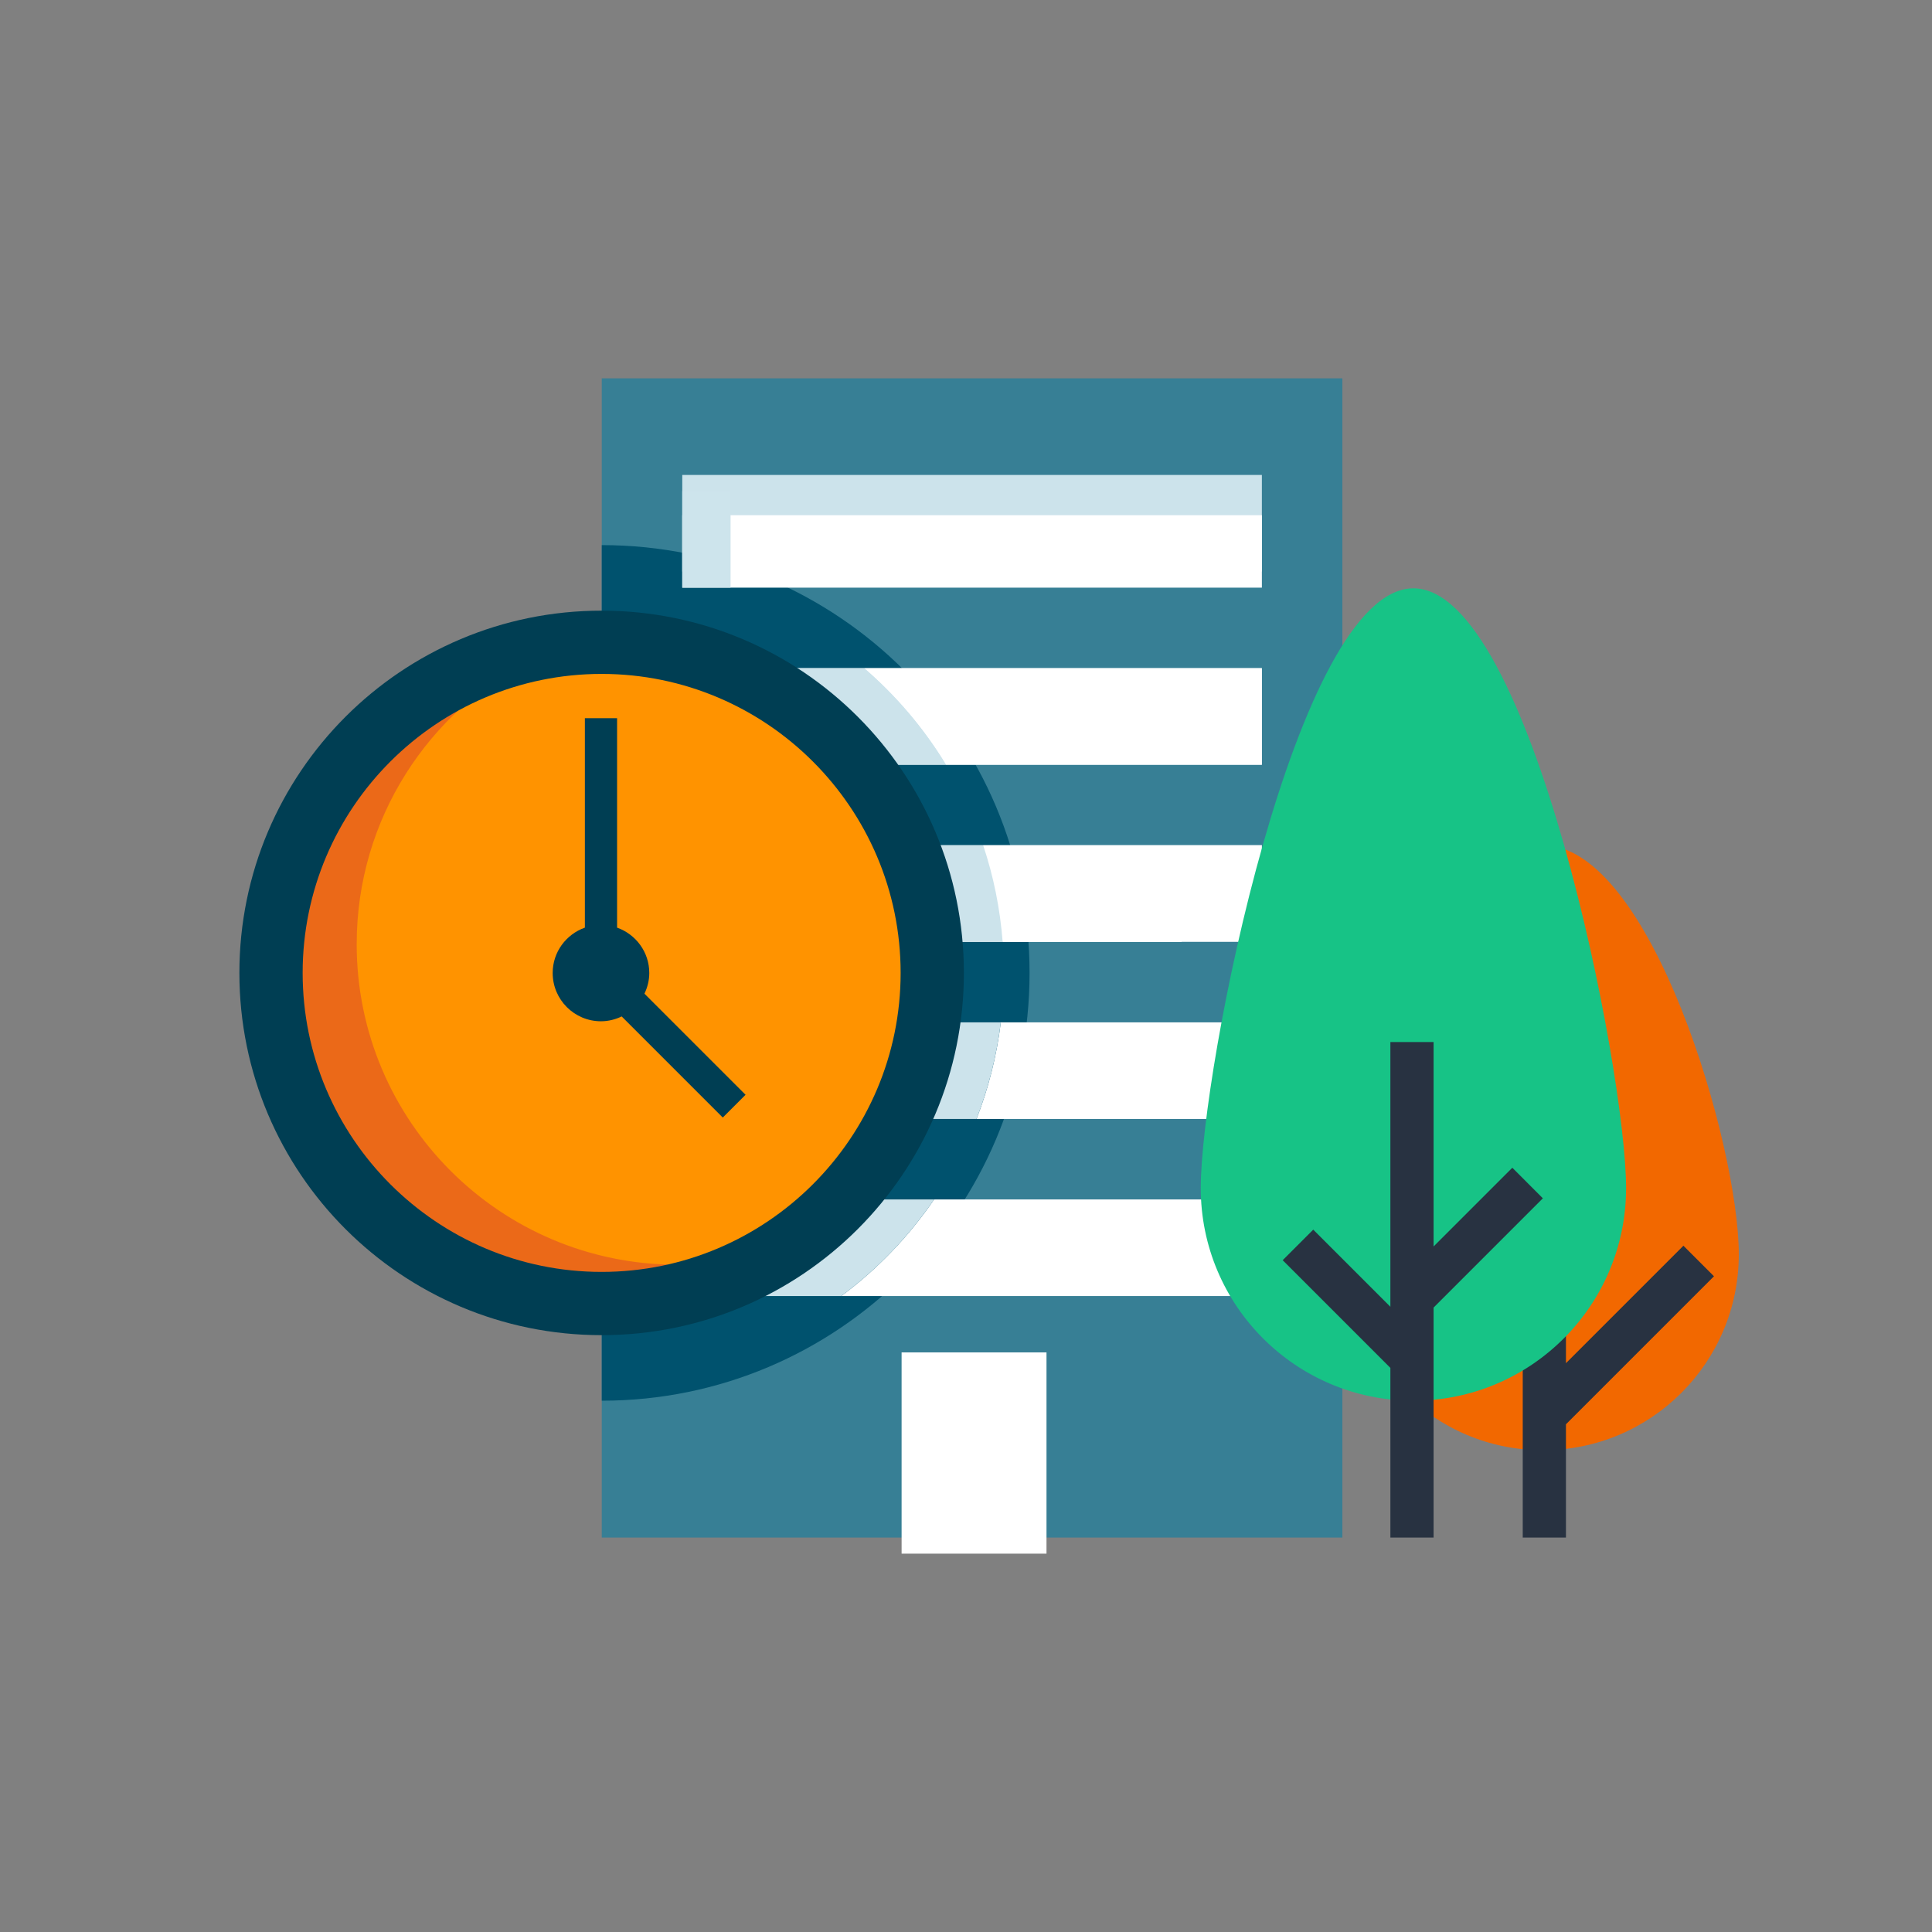
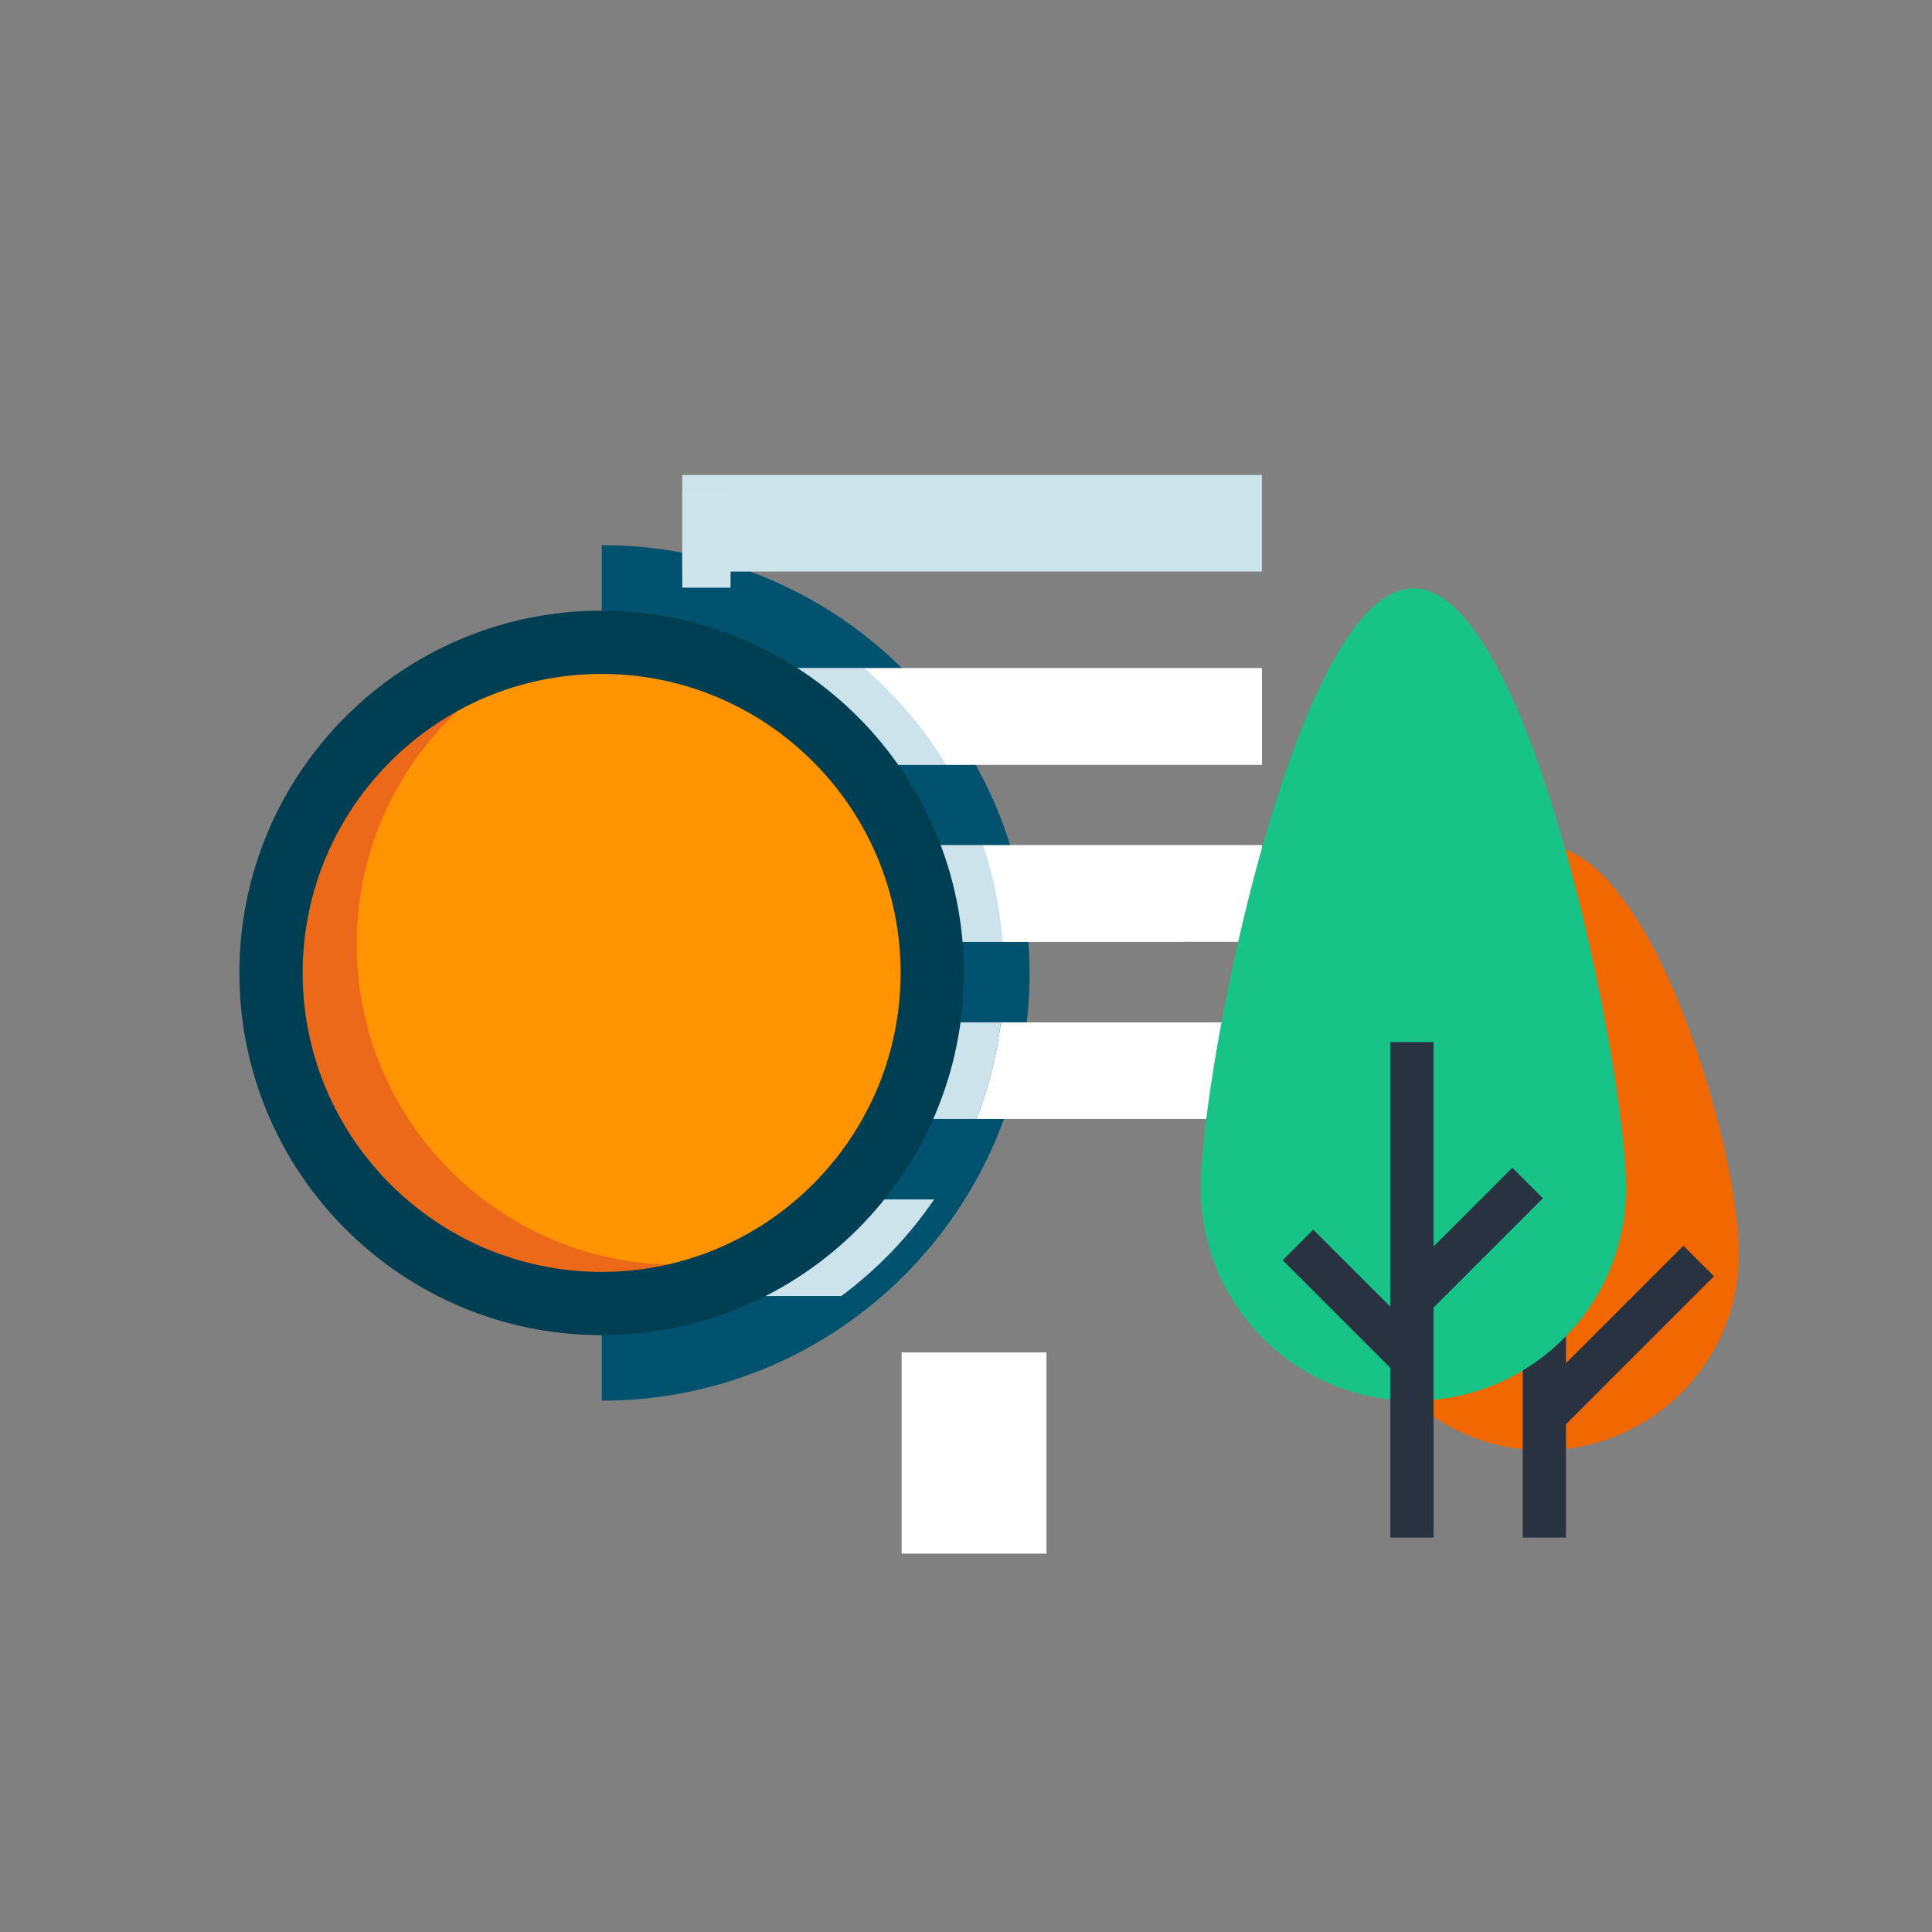
<svg xmlns="http://www.w3.org/2000/svg" viewBox="0 0 120 120">
  <rect x="0" y="0" width="120" height="120" fill="#808080" stroke="none" />
  <defs>
    <style>.cls-1{fill:#f26800;}.cls-1,.cls-2,.cls-3,.cls-4,.cls-5,.cls-6,.cls-7,.cls-8,.cls-9,.cls-10,.cls-11,.cls-12{stroke-width:0px;}.cls-2{fill:none;}.cls-3{fill:#ff9300;}.cls-4{fill:#cde4ec;}.cls-5{fill:#003e53;}.cls-6{fill:#377f95;}.cls-7{fill:#283241;}.cls-8{fill:#17c386;}.cls-9{fill:#eb6918;}.cls-10{fill:#cce3eb;}.cls-11{fill:#fff;}.cls-12{fill:#00526e;}</style>
  </defs>
  <g id="kaders">
-     <rect class="cls-2" height="120" width="120" />
-   </g>
+     </g>
  <g id="Laag_1">
    <path class="cls-1" d="M108,77.908c0-6.72-5.447-25.408-12.167-25.408s-12.167,18.688-12.167,25.408,5.447,12.167,12.167,12.167,12.167-5.447,12.167-12.167Z" />
    <polygon class="cls-7" points="87.793 77.932 89.691 76.035 94.58 80.924 94.58 68.227 97.264 68.227 97.264 84.67 104.56 77.374 106.458 79.272 97.264 88.465 97.264 95.5 94.58 95.5 94.58 84.72 87.793 77.932" />
-     <rect class="cls-6" height="72" width="46" x="37.377" y="23.5" />
    <path class="cls-12" d="M37.377,33.858v53.142c14.675,0,26.571-11.896,26.571-26.571s-11.896-26.571-26.571-26.571Z" />
    <rect class="cls-11" height="6" width="36" x="42.377" y="52.5" />
    <rect class="cls-10" height="6" width="36" x="42.377" y="41.5" />
    <rect class="cls-10" height="6" width="36" x="42.377" y="29.5" />
    <rect class="cls-11" height="12.5" width="9" x="56" y="84" />
    <path class="cls-11" d="M78.377,69.5v-6h-16.215c-.256,2.091-.77,4.102-1.51,6h17.725Z" />
    <path class="cls-10" d="M42.377,69.5h18.275c.74-1.898,1.254-3.909,1.51-6h-19.785v6Z" />
-     <path class="cls-11" d="M52.253,80.5h26.123v-6h-20.358c-1.575,2.307-3.525,4.336-5.765,6Z" />
    <path class="cls-10" d="M42.377,80.5h9.877c2.24-1.664,4.19-3.693,5.765-6h-15.642v6Z" />
    <path class="cls-11" d="M73.377,58.5l5-6h-17.312c.638,1.908,1.052,3.918,1.211,6h11.101Z" />
    <path class="cls-10" d="M42.377,58.5h19.899c-.159-2.082-.572-4.092-1.211-6h-18.688v6Z" />
    <path class="cls-11" d="M58.755,47.5h19.621v-6h-24.706c1.992,1.717,3.715,3.739,5.084,6Z" />
    <path class="cls-10" d="M42.377,47.5h16.379c-1.37-2.261-3.092-4.283-5.084-6h-11.294v6Z" />
-     <rect class="cls-11" height="4.5" width="36" x="42.377" y="32" />
    <rect class="cls-4" height="6" width="3" x="42.377" y="30.5" />
    <rect class="cls-4" height="6" width="3" x="42.377" y="41.5" />
    <rect class="cls-4" height="6" width="3" x="42.377" y="52.5" />
    <rect class="cls-4" height="6" width="3" x="42.377" y="63.5" />
    <rect class="cls-4" height="6" width="3" x="42.377" y="74.5" />
    <circle class="cls-3" cx="37.369" cy="60.429" r="21.571" />
    <path class="cls-9" d="M22.155,58.641c0-7.778,4.47-14.496,10.971-17.774-9.32,1.66-16.402,9.787-16.402,19.584,0,10.997,8.915,19.912,19.912,19.912,3.219,0,6.249-.782,8.94-2.138-1.141.203-2.31.328-3.51.328-10.997,0-19.912-8.915-19.912-19.912Z" />
    <path class="cls-5" d="M37.369,41.858c10.24,0,18.571,8.331,18.571,18.571s-8.331,18.571-18.571,18.571-18.571-8.331-18.571-18.571,8.331-18.571,18.571-18.571M37.369,37.929c-12.426,0-22.5,10.074-22.5,22.5s10.073,22.5,22.5,22.5,22.5-10.074,22.5-22.5-10.074-22.5-22.5-22.5h0Z" />
    <path class="cls-8" d="M74.581,73.791c0-7.295,5.914-37.249,13.209-37.249s13.209,29.954,13.209,37.249-5.914,13.209-13.209,13.209-13.209-5.914-13.209-13.209Z" />
    <polygon class="cls-7" points="93.933 72.531 89.043 77.421 89.043 64.724 86.359 64.724 86.359 81.166 81.568 76.375 79.67 78.273 86.359 84.962 86.359 95.5 89.043 95.5 89.043 81.216 95.83 74.429 93.933 72.531" />
-     <path class="cls-5" d="M40.028,61.719c.187-.391.3-.824.3-1.286,0-1.304-.838-2.403-2-2.816v-3.184h0v-9.825h-2v9.825h0v3.184c-1.163.413-2,1.512-2,2.816,0,1.657,1.343,3,3,3,.462,0,.895-.113,1.286-.3l6.28,6.28,1.414-1.414-6.28-6.28Z" />
  </g>
</svg>